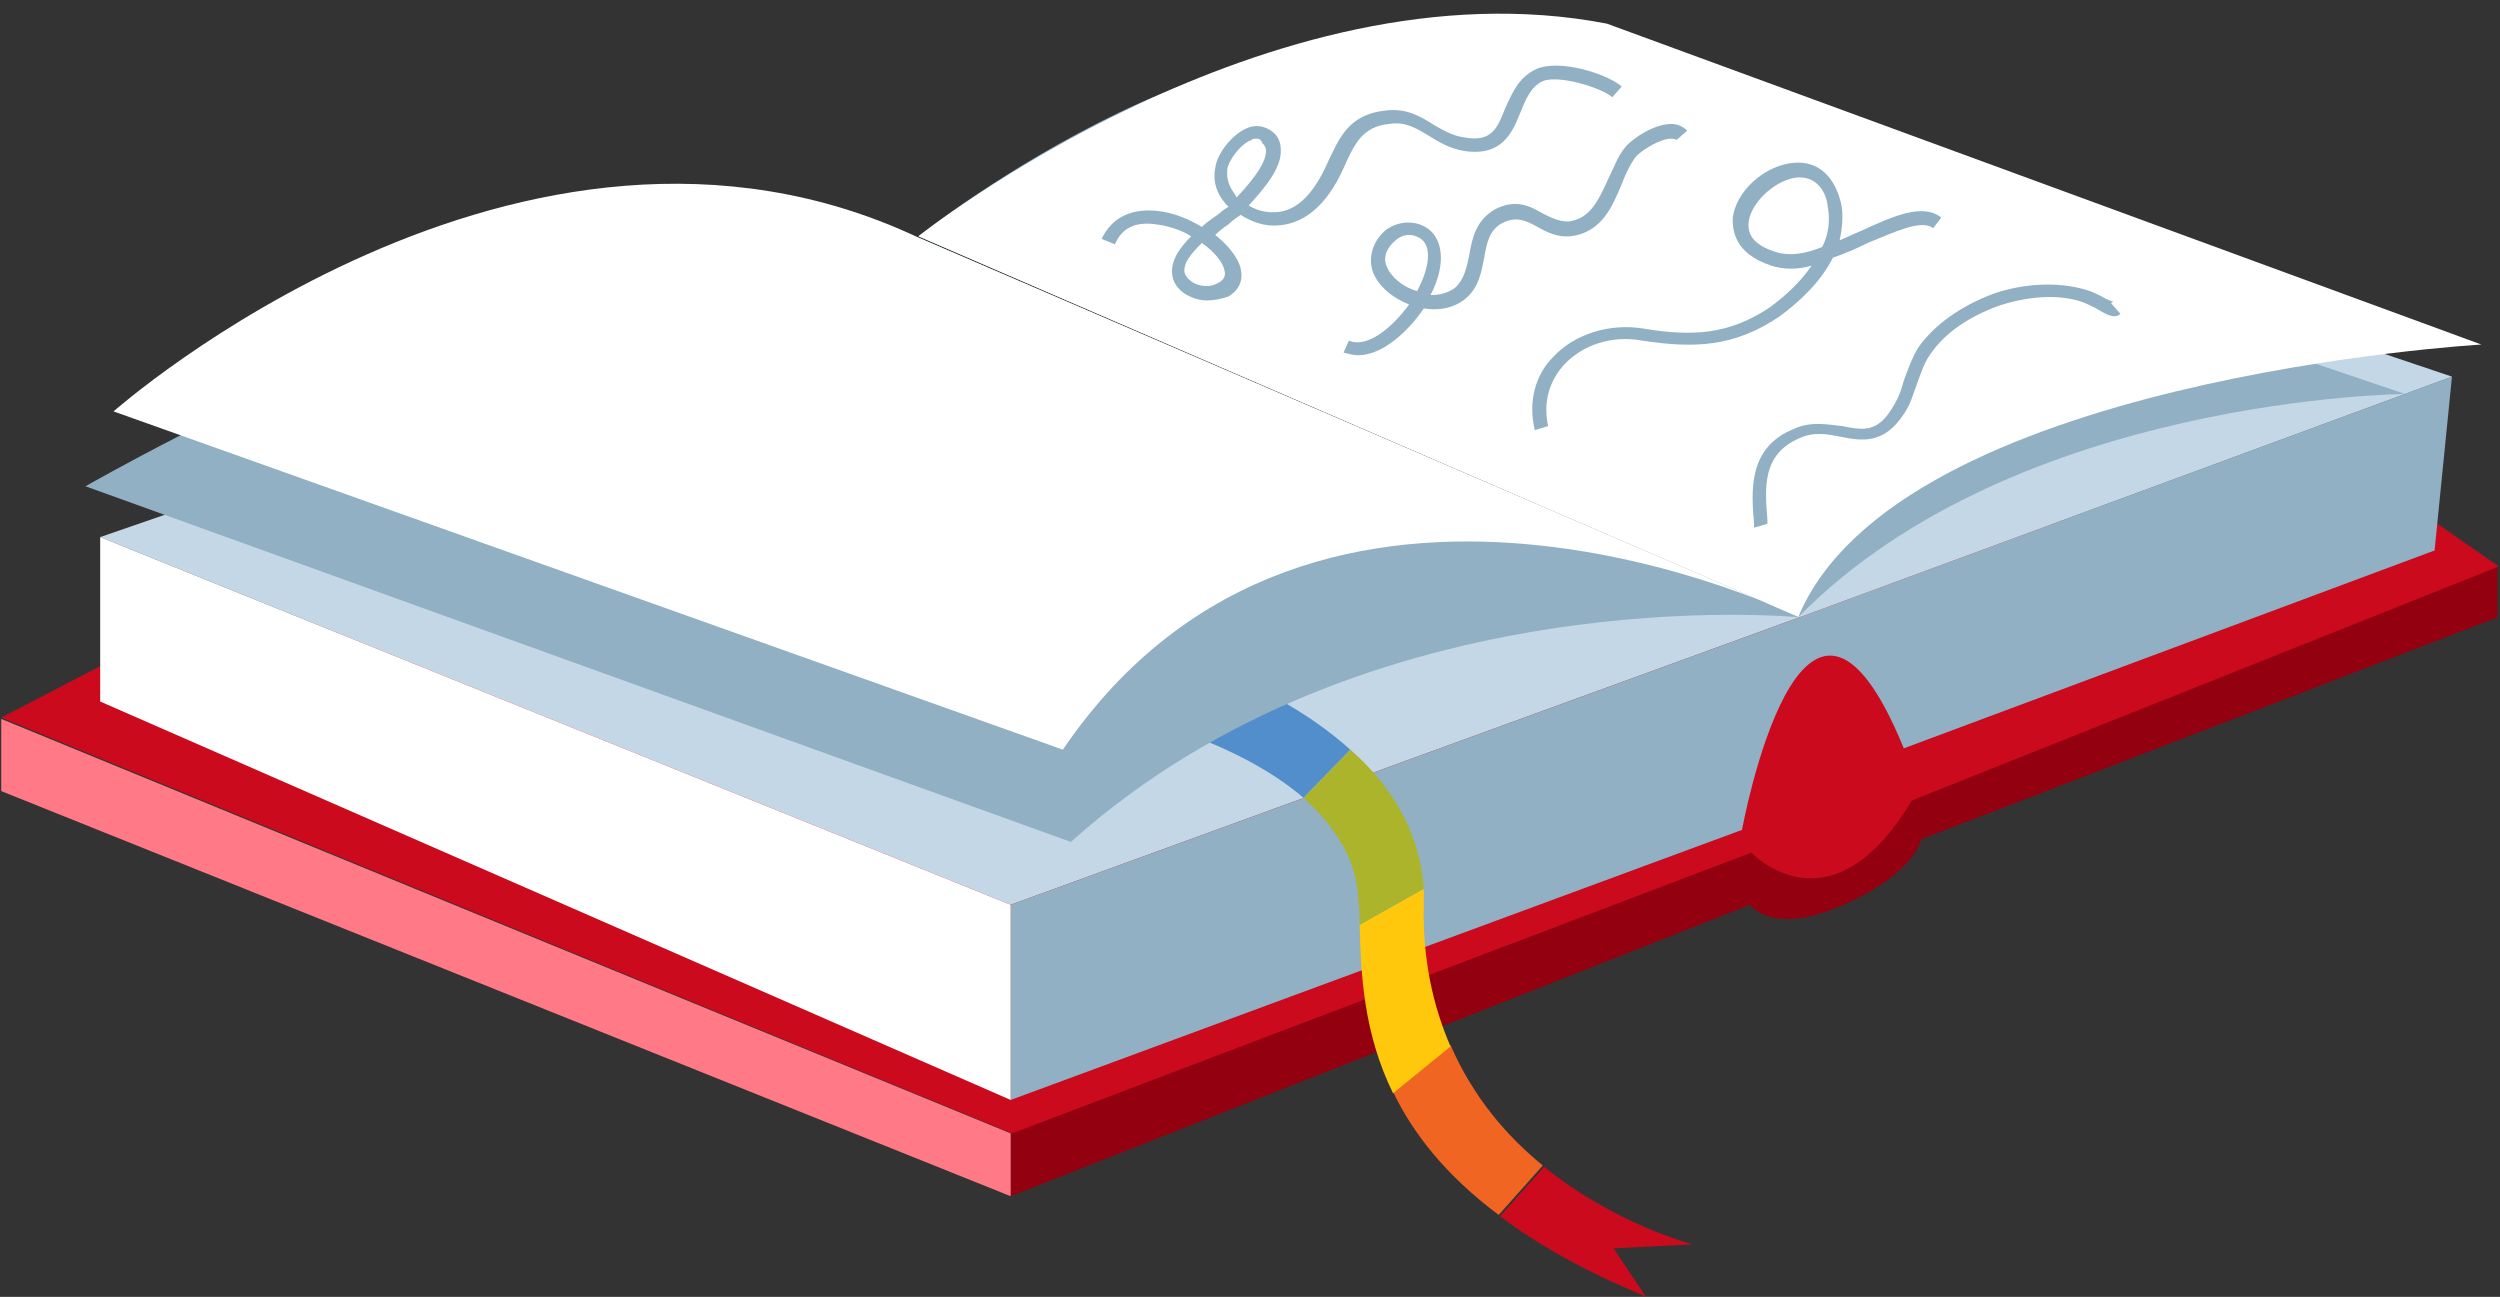
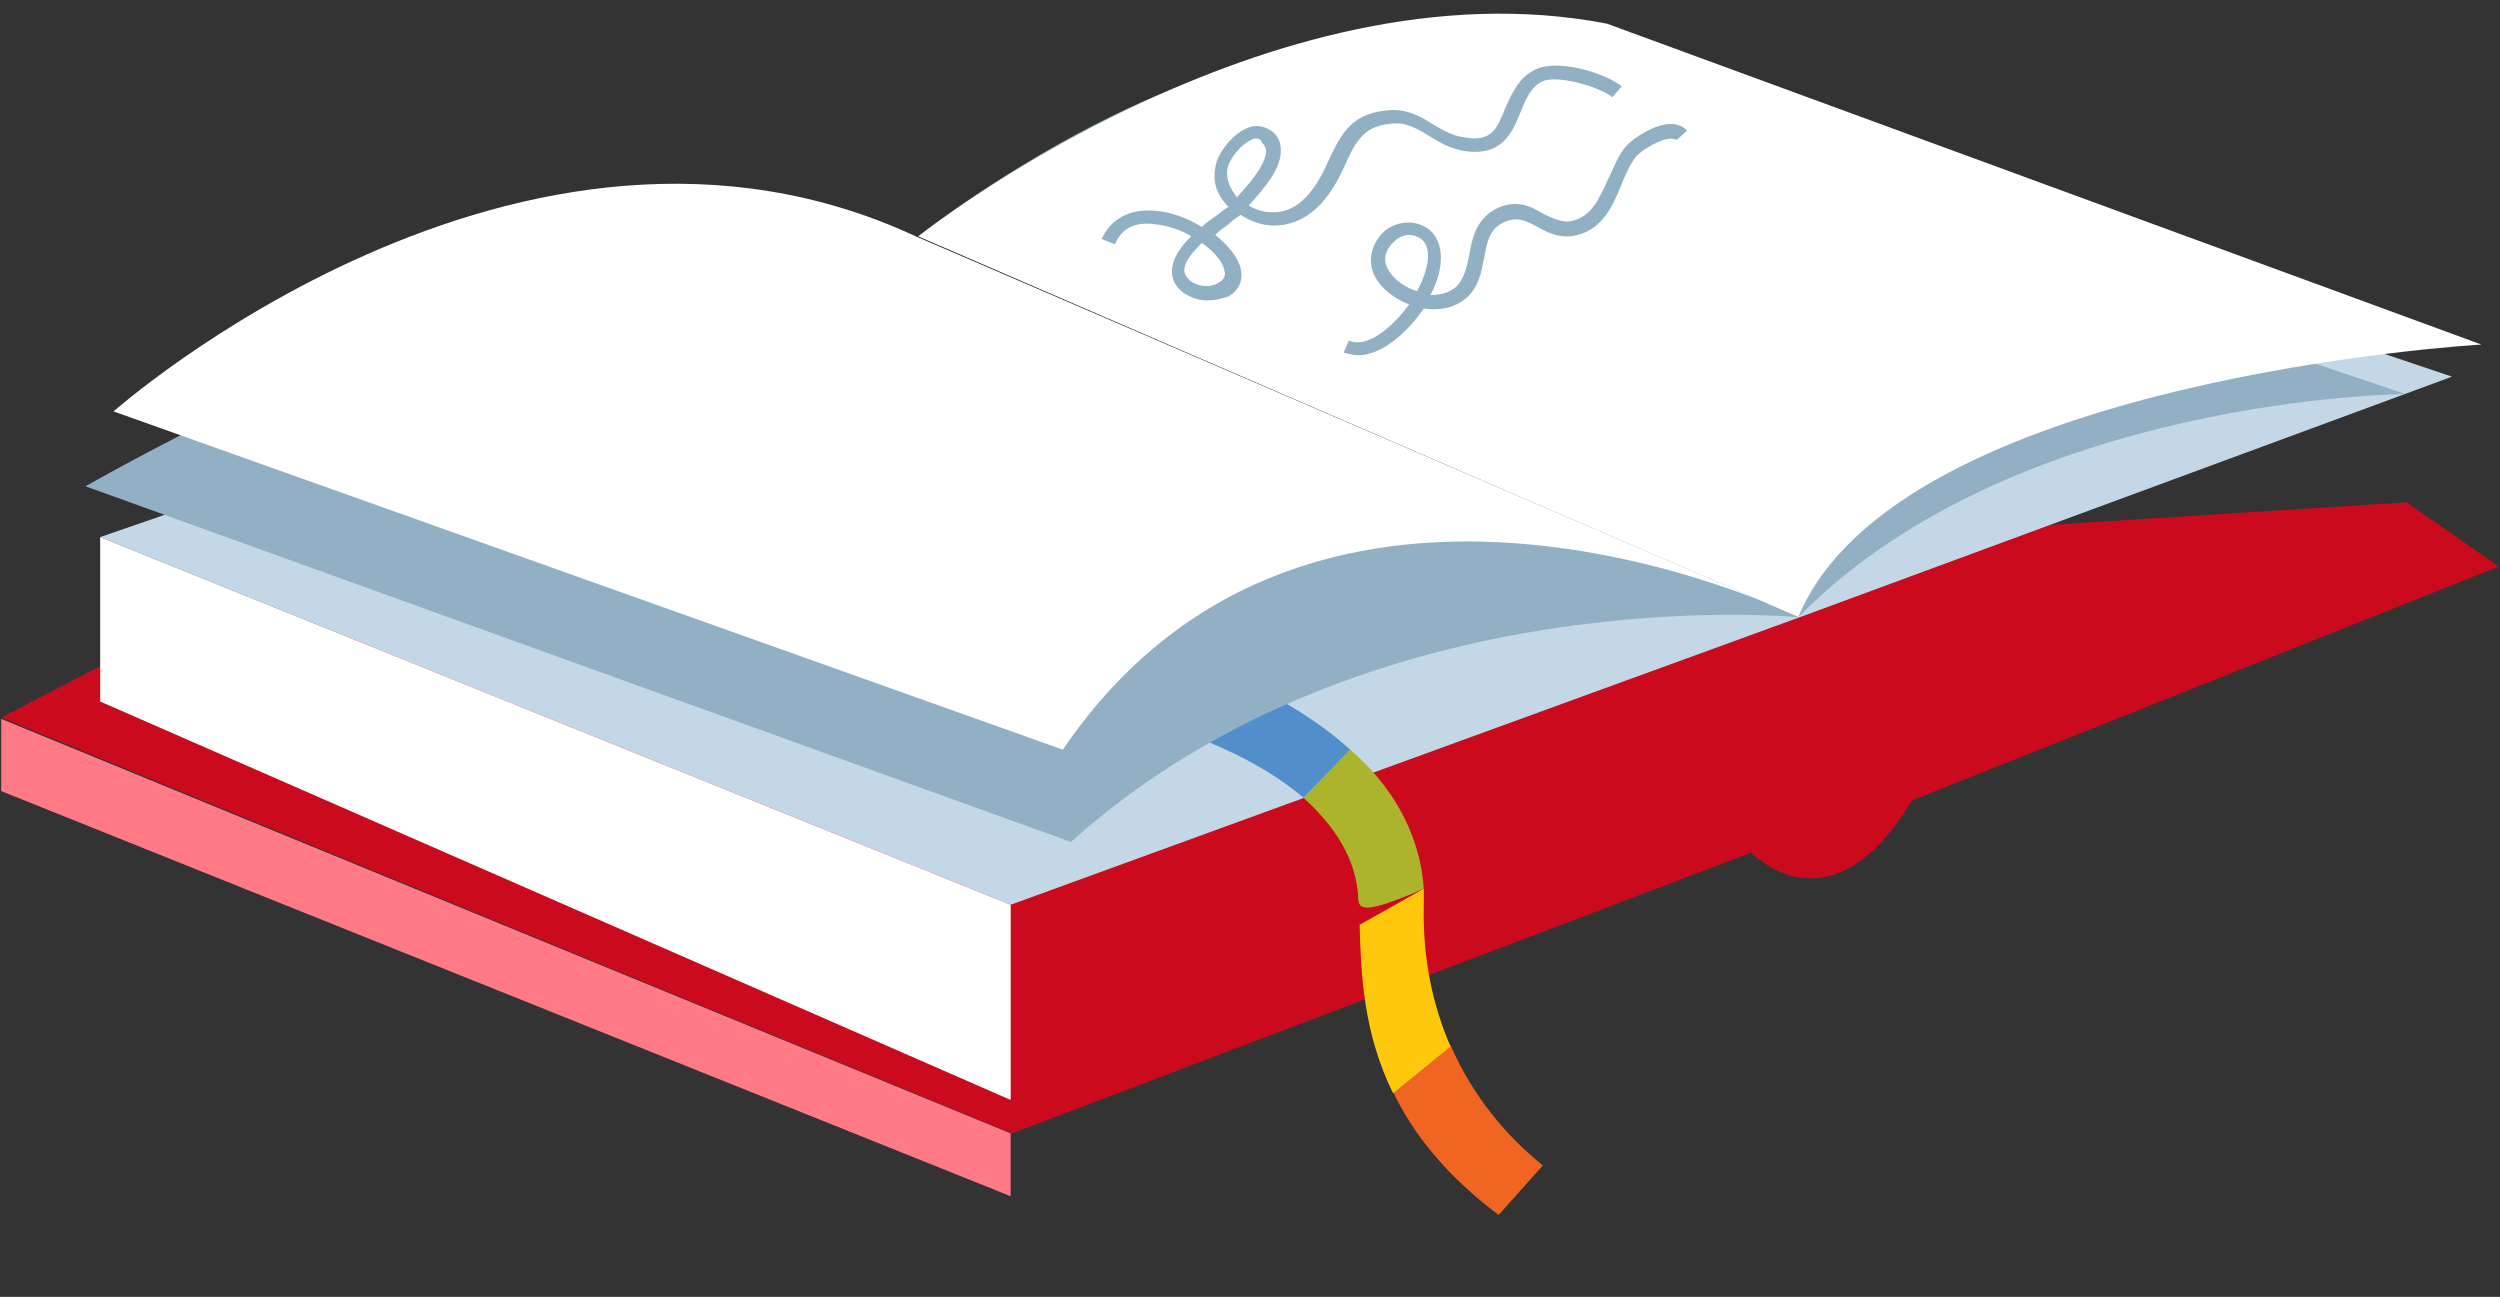
<svg xmlns="http://www.w3.org/2000/svg" width="160" height="83" viewBox="0 0 160 83" fill="none">
  <rect x="0" y="0" width="160" height="83" fill="#333333" stroke="none" />
  <g id="kniha">
-     <path id="Vector" d="M64.683 72.537V76.559L112.002 57.905C112.002 57.905 113.371 59.959 117.992 57.905C122.613 55.851 122.955 53.712 122.955 53.712L159.835 39.508V36.256L128.602 40.107L64.683 72.537Z" fill="#93000F" />
    <path id="Vector_2" d="M8.978 41.304L0.079 45.925L64.769 72.536L112.088 54.567C112.088 54.567 117.137 59.958 122.356 51.23L159.921 36.255L154.017 32.148L8.978 41.304Z" fill="#CB0A1D" />
    <path id="Vector_3" d="M115.169 39.507L53.731 18.029L6.412 34.373L64.684 57.904L115.169 39.507Z" fill="#C3D7E6" />
-     <path id="Vector_4" d="M115.168 39.507L64.683 57.904V70.397L111.489 53.112C111.489 53.112 115.339 31.977 121.843 47.893L155.813 35.229L156.926 24.105L115.168 39.507Z" fill="#91B0C4" />
    <g id="XMLID 5">
      <g id="Group">
-         <path id="Vector_5" d="M108.322 79.638L103.274 79.895L105.328 82.975C101.391 81.349 98.397 79.638 96.001 77.841L98.824 74.675C103.36 78.355 108.322 79.638 108.322 79.638Z" fill="#CB0A1D" />
        <path id="Vector_6" d="M98.739 74.59L95.915 77.756C92.492 75.189 90.438 72.537 89.155 69.884L92.834 66.889C94.289 70.226 96.428 72.708 98.739 74.59Z" fill="#F16523" />
        <path id="Vector_7" d="M91.123 57.904C91.037 61.412 91.722 64.407 92.834 66.974L89.155 69.969C87.272 66.119 87.101 62.439 87.016 59.188L91.123 56.877C91.123 57.219 91.123 57.562 91.123 57.904Z" fill="#FFC80C" />
-         <path id="Vector_8" d="M91.124 56.878L87.016 59.188C87.016 58.675 87.016 58.076 86.931 57.562C86.845 54.91 85.305 52.771 83.423 51.059L86.418 47.979C88.984 50.203 90.867 53.198 91.124 56.878Z" fill="#ABB42A" />
+         <path id="Vector_8" d="M91.124 56.878C87.016 58.675 87.016 58.076 86.931 57.562C86.845 54.91 85.305 52.771 83.423 51.059L86.418 47.979C88.984 50.203 90.867 53.198 91.124 56.878Z" fill="#ABB42A" />
        <path id="Vector_9" d="M86.417 47.979L83.422 51.059C79.229 47.465 72.897 46.011 72.897 46.011V41.304C72.897 41.219 81.026 43.101 86.417 47.979Z" fill="#518ECB" />
      </g>
    </g>
    <path id="Vector_10" d="M64.684 57.905L6.412 34.373V44.898L64.684 70.398V57.905Z" fill="white" />
    <path id="Vector_11" d="M156.926 24.106L105.328 6.735L58.779 15.121L115.168 39.508L156.926 24.106Z" fill="#C3D7E6" />
    <path id="Vector_12" d="M58.779 15.12C58.779 15.12 81.198 -2.678 94.461 5.108L153.931 25.217C153.931 25.217 129.031 25.388 115.168 39.421L58.779 15.12Z" fill="#91B0C4" />
    <path id="Vector_13" d="M58.779 15.12C58.779 15.12 81.198 -2.678 102.847 1.515L158.808 22.051C158.808 22.051 121.415 24.191 115.083 39.507L58.779 15.12Z" fill="white" />
    <path id="Vector_14" d="M64.683 76.558L0.079 50.631V46.011L64.683 72.537V76.558Z" fill="#FF7986" />
    <path id="Vector_15" d="M115.169 39.508C115.169 39.508 87.616 36.769 68.535 53.883L5.471 31.122C5.471 31.122 42.522 9.815 58.78 15.206L115.169 39.508Z" fill="#91B0C4" />
    <path id="Vector_16" d="M115.169 39.507C115.169 39.507 84.193 24.19 68.021 47.978L7.267 26.33C7.267 26.33 33.366 3.226 58.779 15.206L115.169 39.507Z" fill="white" />
    <path id="Vector_17" d="M77.263 19.228C76.835 19.228 76.493 19.142 76.15 18.971C75.551 18.715 75.123 18.201 75.038 17.688C74.867 16.747 75.466 15.891 76.236 15.121C75.551 14.693 74.695 14.436 73.925 14.351C72.642 14.179 71.786 14.607 71.358 15.634L70.503 15.292C71.102 14.008 72.3 13.324 74.011 13.495C75.038 13.581 76.065 14.008 76.92 14.522C77.263 14.179 77.691 13.923 78.033 13.666C78.204 13.495 78.46 13.324 78.632 13.238C78.546 13.153 78.546 13.153 78.461 13.067C77.862 12.383 77.605 11.612 77.776 10.757C77.862 9.901 78.803 8.617 79.83 8.19C80.429 7.933 81.028 8.104 81.456 8.446C81.798 8.703 81.969 9.131 81.969 9.559C82.054 10.757 80.856 12.126 79.915 13.153C80.343 13.409 80.856 13.581 81.37 13.581C82.825 13.666 84.022 12.554 84.964 10.414C85.734 8.789 86.333 7.334 88.643 7.077C90.012 6.906 90.868 7.42 91.809 8.019C92.408 8.361 93.007 8.703 93.692 8.789C95.489 9.131 95.831 8.19 96.344 6.906C96.772 5.965 97.2 4.938 98.312 4.425C99.853 3.74 102.933 4.767 103.789 5.537L103.19 6.222C102.505 5.623 99.767 4.767 98.74 5.195C97.97 5.537 97.628 6.393 97.286 7.248C96.772 8.532 96.088 10.072 93.606 9.644C92.751 9.473 92.151 9.131 91.467 8.703C90.611 8.19 89.927 7.762 88.9 7.933C87.189 8.104 86.675 9.216 85.991 10.757C84.878 13.238 83.338 14.436 81.541 14.436C80.771 14.436 80.086 14.179 79.402 13.752C79.145 13.923 78.888 14.094 78.632 14.351C78.375 14.522 78.033 14.778 77.776 15.035C78.632 15.72 79.231 16.49 79.402 17.174C79.573 17.944 79.316 18.543 78.632 18.971C78.118 19.142 77.69 19.228 77.263 19.228ZM76.92 15.549C76.236 16.233 75.722 16.832 75.808 17.431C75.894 17.773 76.236 18.03 76.407 18.116C76.92 18.372 77.519 18.372 77.947 18.116C78.29 17.944 78.461 17.688 78.375 17.346C78.29 16.832 77.776 16.148 76.92 15.549ZM80.343 8.874C80.257 8.874 80.172 8.874 80.086 8.96C79.402 9.216 78.632 10.243 78.546 10.842C78.461 11.612 78.803 12.126 79.059 12.468C79.059 12.554 79.145 12.554 79.145 12.639C80.429 11.27 81.028 10.329 81.028 9.644C81.028 9.473 80.942 9.302 80.771 9.131C80.685 8.874 80.514 8.874 80.343 8.874Z" fill="#91B0C4" />
    <path id="Vector_18" d="M86.931 22.735C86.589 22.735 86.332 22.65 85.99 22.564L86.332 21.794C87.445 22.308 89.071 21.024 90.183 19.484C89.071 19.056 88.215 18.286 87.873 17.43C87.53 16.489 87.873 15.377 88.728 14.692C89.584 14.093 90.696 14.093 91.466 14.692C92.408 15.462 92.493 17.088 91.552 18.885C92.237 18.885 92.75 18.714 93.178 18.372C93.691 17.858 93.862 17.174 94.034 16.318C94.205 15.291 94.461 14.093 95.659 13.409C96.943 12.724 97.884 13.152 98.74 13.665C99.253 13.922 99.767 14.179 100.366 14.179C101.82 14.008 102.334 12.724 102.933 11.44C103.275 10.756 103.532 9.986 104.045 9.387C104.559 8.788 105.928 7.932 106.954 7.932C107.468 7.932 107.81 8.189 107.981 8.36L107.297 8.959C107.297 8.959 107.211 8.873 106.954 8.873C106.27 8.873 105.157 9.558 104.73 9.986C104.387 10.414 104.045 11.098 103.788 11.783C103.189 13.237 102.505 14.863 100.537 15.12C99.681 15.205 98.997 14.863 98.398 14.521C97.627 14.093 97.028 13.836 96.173 14.264C95.317 14.692 95.146 15.548 94.975 16.575C94.804 17.43 94.633 18.372 93.862 19.056C93.178 19.655 92.237 19.912 91.124 19.741C90.012 21.366 88.386 22.735 86.931 22.735ZM90.183 15.034C89.841 15.034 89.499 15.205 89.327 15.377C88.9 15.719 88.472 16.318 88.728 17.002C88.985 17.687 89.755 18.372 90.697 18.628C91.381 17.345 91.723 15.89 90.953 15.291C90.696 15.12 90.44 15.034 90.183 15.034Z" fill="#91B0C4" />
-     <path id="Vector_19" d="M98.227 27.527C97.799 25.73 98.227 24.019 99.425 22.821C100.794 21.366 103.019 20.682 105.158 21.024C108.238 21.538 110.634 21.452 113.287 19.655C114.228 18.97 115.255 18.029 115.939 17.002C115.084 17.259 114.143 17.259 113.372 17.002C110.976 16.232 110.891 14.692 110.891 14.007C111.062 12.21 113.03 10.499 114.913 10.414C116.367 10.328 117.394 11.269 117.822 12.981C117.993 13.751 117.907 14.606 117.736 15.377C118.164 15.205 118.678 14.949 119.105 14.778C121.159 13.836 123.042 12.981 124.24 13.922L123.726 14.606C122.956 14.007 121.245 14.863 119.533 15.548C118.849 15.89 118.079 16.232 117.309 16.489C116.538 18.029 115.169 19.313 113.886 20.254C110.976 22.222 108.409 22.308 105.072 21.794C103.19 21.452 101.307 22.051 100.109 23.334C99.168 24.361 98.74 25.73 99.082 27.27L98.227 27.527ZM115.169 11.355H115.084C113.715 11.44 112.089 12.895 111.918 14.179C111.747 15.377 112.859 15.89 113.715 16.147C114.57 16.403 115.597 16.232 116.624 15.804C117.052 14.949 117.137 14.093 116.966 13.152C116.881 12.382 116.367 11.355 115.169 11.355Z" fill="#91B0C4" />
-     <path id="Vector_20" d="M112.26 33.774V33.518C112.088 31.464 111.832 28.64 114.827 27.442C115.939 26.929 117.051 27.186 117.907 27.271C119.191 27.528 120.132 27.699 121.073 26.159C121.415 25.645 121.672 25.046 121.843 24.362C122.1 23.677 122.357 22.907 122.784 22.223C123.811 20.768 125.523 19.57 127.576 18.8C129.544 18.115 131.769 18.03 133.481 18.543C133.823 18.629 134.165 18.8 134.507 18.971C134.764 19.142 135.192 19.313 135.277 19.313C135.277 19.313 135.192 19.313 135.106 19.399L135.705 20.083C135.363 20.426 134.85 20.169 134.165 19.741C133.823 19.57 133.48 19.399 133.224 19.313C131.684 18.8 129.715 18.971 127.919 19.57C126.036 20.255 124.496 21.281 123.554 22.651C123.127 23.249 122.956 23.848 122.699 24.533C122.442 25.218 122.271 25.902 121.843 26.501C120.56 28.469 119.105 28.212 117.821 27.956C116.966 27.785 116.11 27.613 115.169 28.041C112.773 29.068 112.944 31.207 113.115 33.261V33.518L112.26 33.774Z" fill="#91B0C4" />
  </g>
</svg>